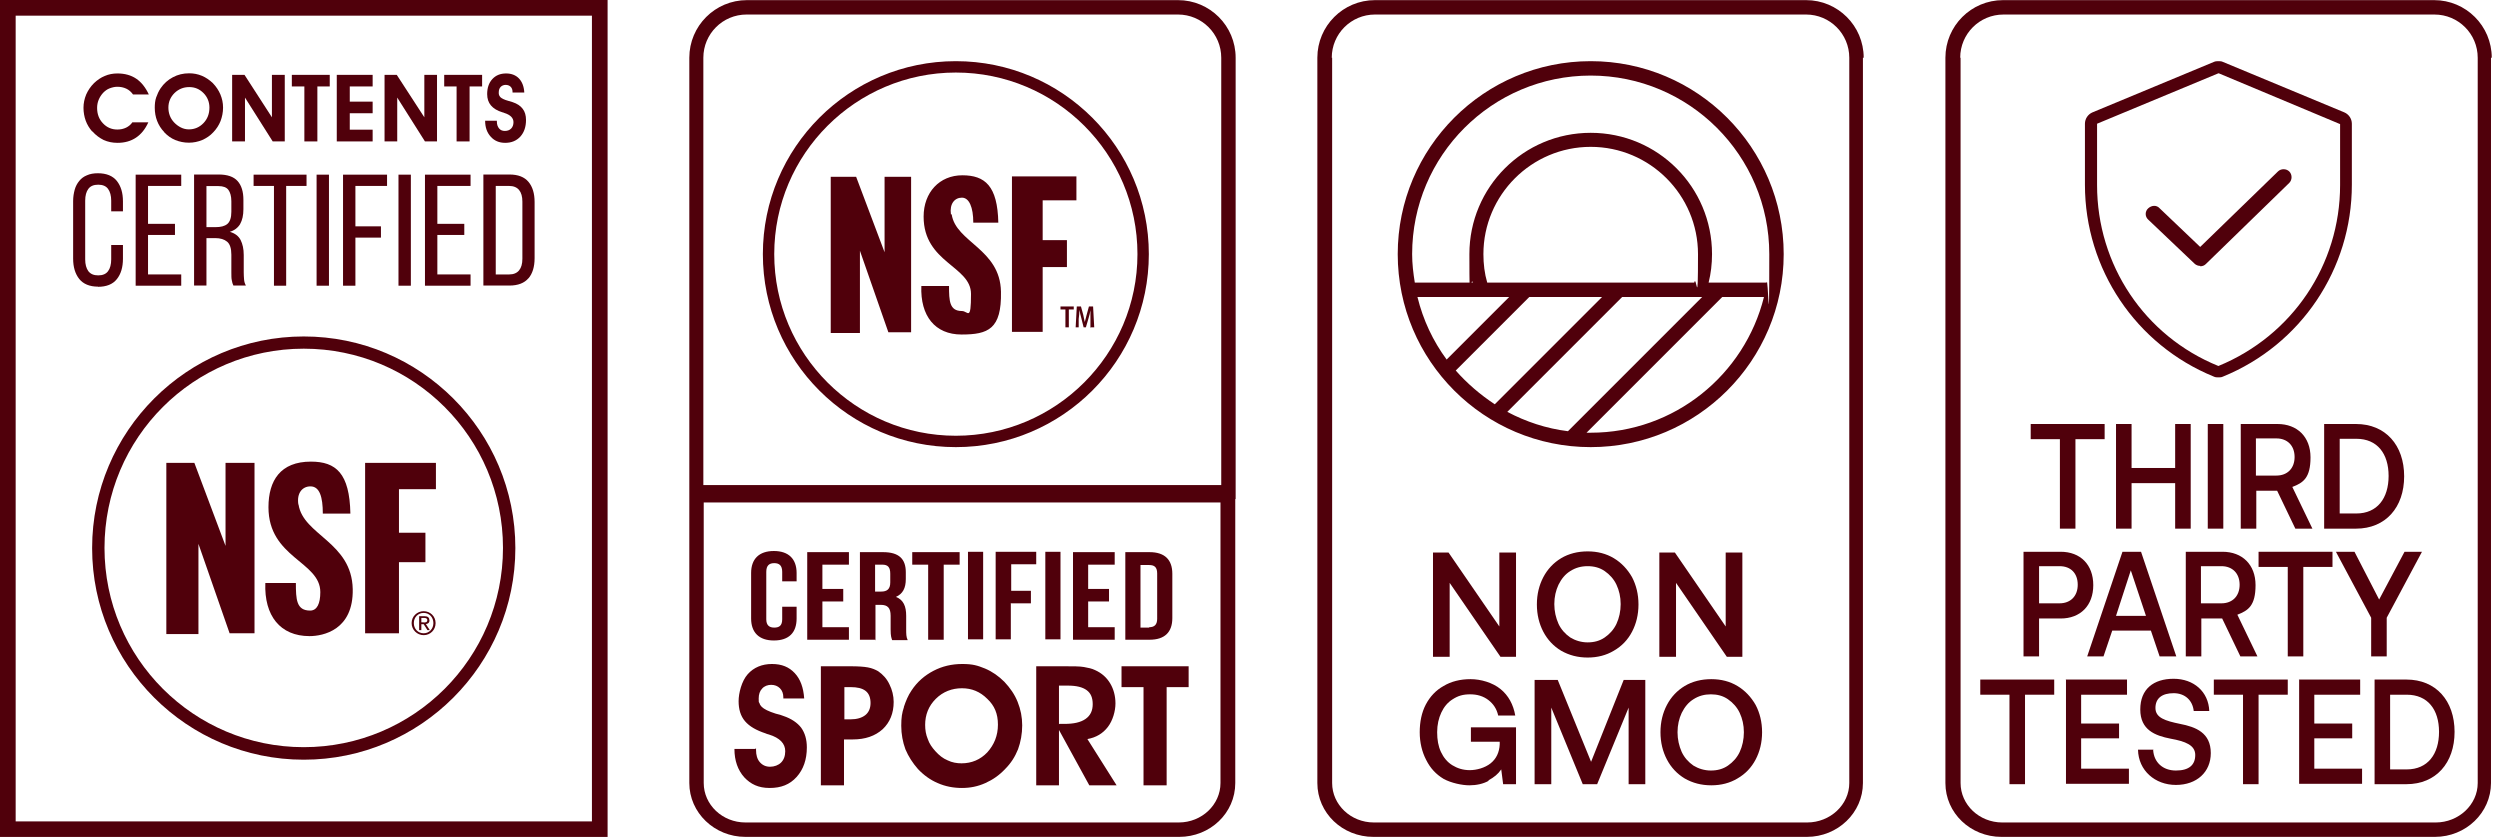
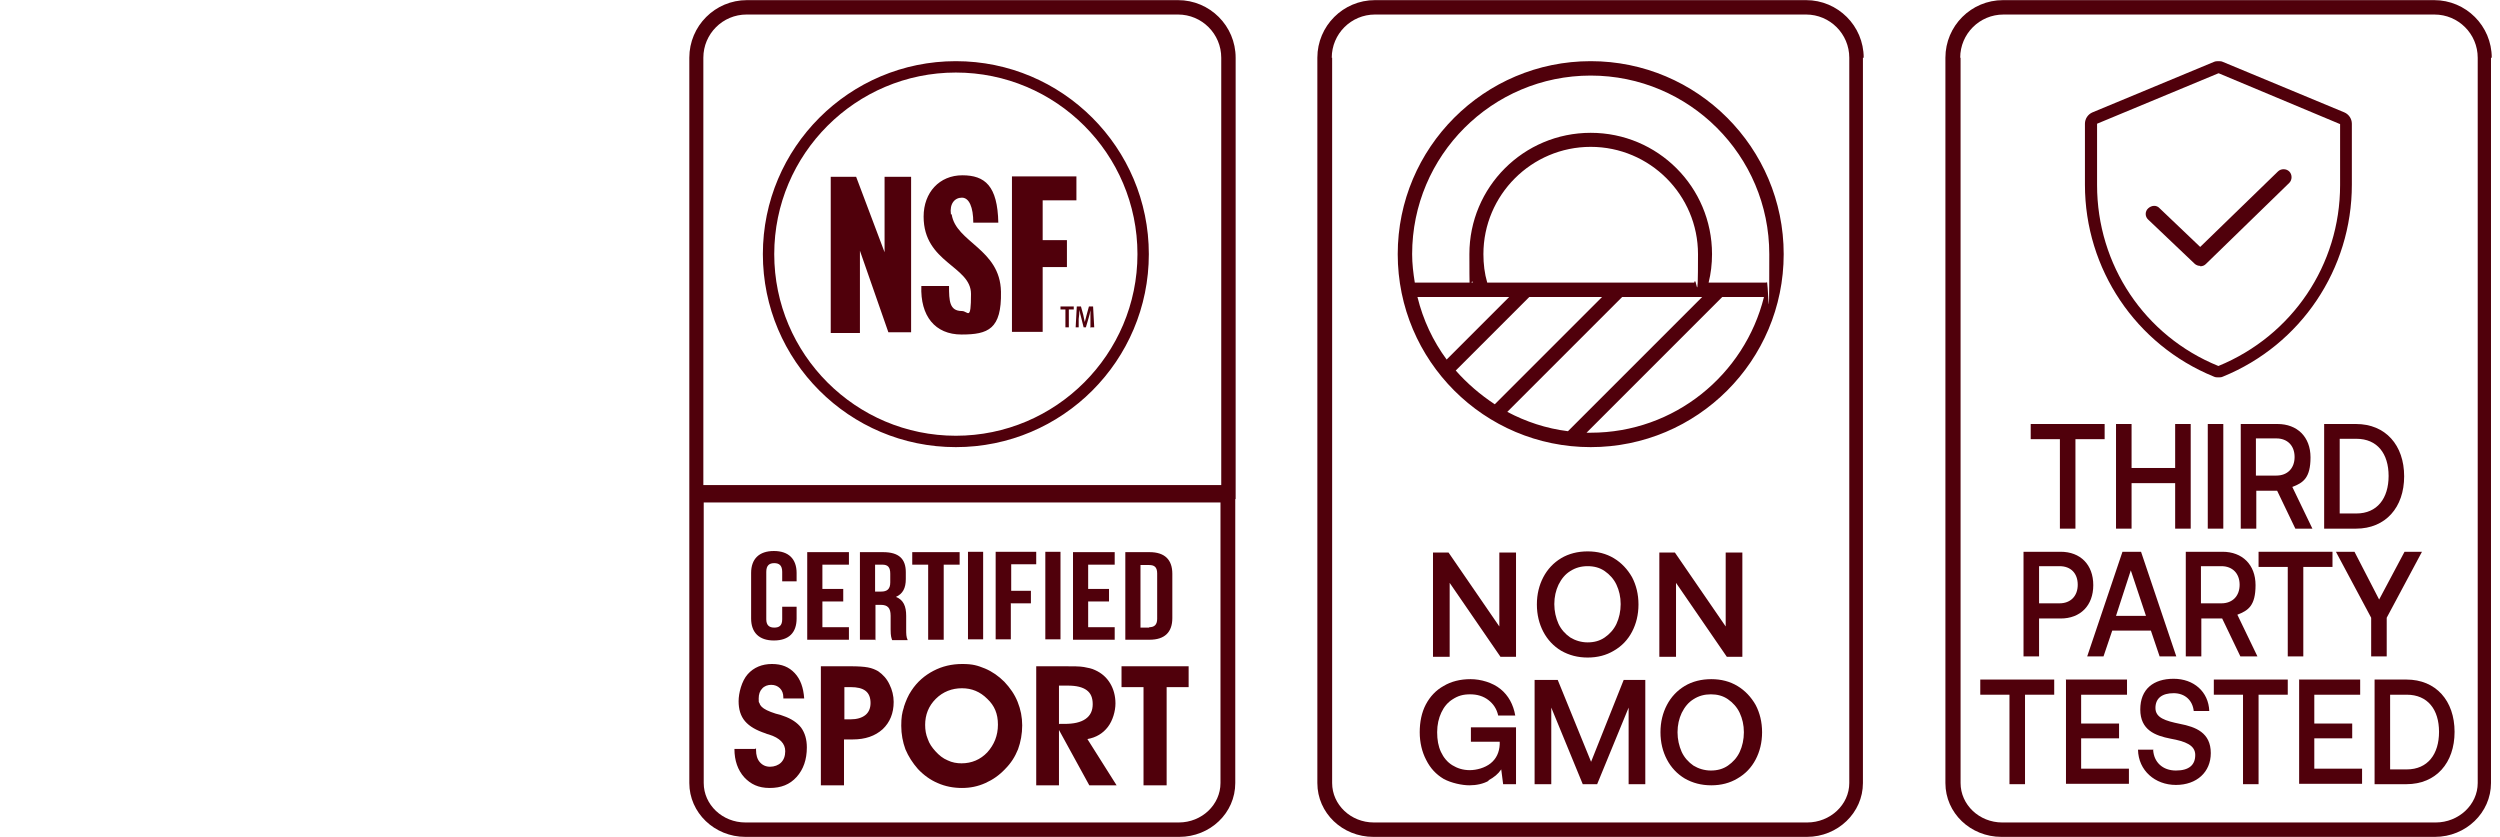
<svg xmlns="http://www.w3.org/2000/svg" fill="none" viewBox="0 0 233 78" height="78" width="233">
  <path fill="#50000B" d="M70.463 69.728V69.905C70.463 70.365 70.569 70.753 70.817 71.036C71.064 71.319 71.382 71.46 71.771 71.46C72.159 71.46 72.548 71.319 72.795 71.071C73.043 70.824 73.184 70.471 73.184 70.011C73.184 69.304 72.689 68.774 71.665 68.456C71.523 68.421 71.417 68.386 71.347 68.35C70.499 68.068 69.862 67.714 69.438 67.22C69.014 66.725 68.838 66.089 68.838 65.347C68.838 64.605 69.12 63.474 69.686 62.838C70.251 62.202 71.028 61.884 71.947 61.884C72.866 61.884 73.537 62.167 74.067 62.732C74.597 63.297 74.88 64.075 74.951 65.1H73.007V64.993C73.007 64.64 72.901 64.357 72.689 64.145C72.477 63.933 72.195 63.827 71.877 63.827C71.559 63.827 71.24 63.933 71.028 64.181C70.817 64.393 70.71 64.711 70.71 65.1C70.71 65.488 70.71 65.418 70.781 65.523C70.817 65.665 70.887 65.771 70.993 65.877C71.205 66.089 71.629 66.301 72.301 66.513C72.619 66.584 72.831 66.654 73.007 66.725C73.749 66.972 74.315 67.361 74.668 67.82C75.021 68.315 75.198 68.916 75.198 69.658C75.198 70.788 74.88 71.707 74.244 72.414C73.608 73.121 72.795 73.439 71.735 73.439C70.675 73.439 69.969 73.085 69.368 72.449C68.767 71.778 68.449 70.894 68.449 69.799H70.392L70.463 69.728ZM76.541 62.096H79.262C79.968 62.096 80.498 62.131 80.887 62.202C81.276 62.273 81.594 62.414 81.841 62.555C82.3 62.873 82.654 63.262 82.901 63.792C83.149 64.287 83.29 64.852 83.29 65.418C83.29 66.478 82.937 67.326 82.265 67.962C81.558 68.598 80.64 68.916 79.474 68.916H78.661V73.191H76.505V62.096H76.541ZM78.696 67.043H79.262C79.862 67.043 80.322 66.902 80.64 66.654C80.958 66.407 81.135 66.018 81.135 65.523C81.135 65.029 80.993 64.64 80.675 64.393C80.357 64.145 79.898 64.039 79.262 64.039H78.696V67.043ZM84.244 65.877C84.421 65.347 84.633 64.817 84.951 64.357C85.481 63.545 86.187 62.944 87 62.52C87.813 62.096 88.696 61.884 89.686 61.884C90.675 61.884 91.099 62.025 91.806 62.308C92.477 62.591 93.078 63.015 93.608 63.545C94.138 64.11 94.562 64.711 94.845 65.418C95.127 66.124 95.269 66.831 95.269 67.608C95.269 68.386 95.127 69.163 94.88 69.834C94.597 70.541 94.209 71.142 93.678 71.672C93.148 72.237 92.548 72.661 91.841 72.979C91.134 73.297 90.428 73.439 89.65 73.439C88.873 73.439 88.096 73.297 87.389 72.979C86.717 72.697 86.081 72.237 85.551 71.672C85.057 71.106 84.668 70.506 84.385 69.834C84.138 69.163 83.997 68.421 83.997 67.644C83.997 66.866 84.067 66.442 84.244 65.912V65.877ZM86.223 67.538C86.223 68.032 86.293 68.456 86.47 68.88C86.611 69.304 86.859 69.658 87.177 70.011C87.53 70.4 87.883 70.683 88.308 70.859C88.732 71.071 89.191 71.142 89.615 71.142C90.569 71.142 91.382 70.788 92.018 70.117C92.654 69.41 93.007 68.562 93.007 67.538C93.007 66.513 92.689 65.771 92.018 65.135C91.346 64.463 90.569 64.145 89.65 64.145C88.732 64.145 87.883 64.463 87.212 65.135C86.541 65.806 86.223 66.619 86.223 67.573V67.538ZM98.731 73.191H96.576V62.096H99.191C100.004 62.096 100.64 62.096 101.028 62.167C101.417 62.237 101.77 62.308 102.053 62.449C102.689 62.732 103.148 63.156 103.466 63.686C103.784 64.216 103.961 64.852 103.961 65.559C103.961 66.266 103.714 67.149 103.254 67.75C102.795 68.35 102.159 68.739 101.346 68.88L104.067 73.191H101.523L98.696 68.032V73.191H98.731ZM98.731 67.467H99.191C100.074 67.467 100.71 67.326 101.17 67.008C101.629 66.69 101.841 66.23 101.841 65.629C101.841 65.029 101.664 64.605 101.276 64.322C100.887 64.039 100.322 63.898 99.509 63.898H98.696V67.502L98.731 67.467ZM106.611 73.191H108.731V64.039H110.781V62.096H104.526V64.039H106.576V73.191H106.611ZM115.127 46.513V72.979C115.127 75.771 112.795 77.997 109.897 77.997H69.474C66.576 77.997 64.244 75.735 64.244 72.979V5.383C64.244 2.415 66.647 0.012 69.615 0.012H109.791C112.76 0.012 115.162 2.415 115.162 5.383V46.513H115.127ZM113.784 46.831H65.587V72.979C65.587 74.993 67.318 76.654 69.474 76.654H109.862C112.018 76.654 113.749 74.993 113.749 72.979V46.831H113.784ZM65.587 45.206H113.82V5.383C113.82 3.157 112.018 1.354 109.791 1.354H69.58C67.354 1.354 65.552 3.157 65.552 5.383V45.206H65.587ZM107.071 23.686C107.071 33.616 99.014 41.672 89.085 41.672C79.156 41.672 71.099 33.616 71.099 23.686C71.099 13.757 79.156 5.701 89.085 5.701C99.014 5.701 107.071 13.757 107.071 23.686ZM106.011 23.686C106.011 14.322 98.413 6.761 89.085 6.761C79.756 6.761 72.159 14.358 72.159 23.686C72.159 33.015 79.756 40.612 89.085 40.612C98.413 40.612 106.011 33.015 106.011 23.686ZM82.442 23.51L79.792 16.478H77.424V31.036H80.145V23.368L82.795 30.965H84.915V16.478H82.442V23.51ZM88.626 19.976C88.484 18.987 88.979 18.422 89.65 18.422C90.322 18.422 90.71 19.305 90.71 20.754H93.043C92.972 17.326 91.806 16.337 89.686 16.337C87.566 16.337 86.081 17.927 86.081 20.188C86.081 24.499 90.498 24.782 90.498 27.397C90.498 30.012 90.216 28.987 89.65 28.987C88.484 28.987 88.449 28.033 88.449 26.655H85.869C85.763 29.446 87.141 31.177 89.615 31.177C92.088 31.177 93.361 30.683 93.29 27.185C93.219 23.192 89.085 22.591 88.696 19.976H88.626ZM94.314 30.93H97.177V24.888H99.438V22.379H97.177V18.669H100.322V16.443H94.314V30.93ZM72.124 59.693C73.537 59.693 74.244 58.951 74.244 57.644V56.548H72.901V57.714C72.901 58.315 72.619 58.492 72.159 58.492C71.7 58.492 71.417 58.28 71.417 57.714V53.297C71.417 52.697 71.7 52.485 72.159 52.485C72.619 52.485 72.901 52.697 72.901 53.297V54.181H74.244V53.404C74.244 52.096 73.502 51.354 72.124 51.354C70.746 51.354 70.004 52.096 70.004 53.404V57.644C70.004 58.951 70.746 59.693 72.124 59.693ZM79.12 58.456H76.647V56.054H78.59V54.888H76.647V52.626H79.12V51.46H75.233V59.623H79.12V58.456ZM81.558 59.623H80.145V51.46H82.3C83.785 51.46 84.421 52.096 84.421 53.333V53.969C84.421 54.817 84.138 55.347 83.502 55.63C84.209 55.912 84.456 56.513 84.456 57.396V58.668C84.456 59.057 84.456 59.375 84.597 59.658H83.149C83.078 59.446 83.007 59.304 83.007 58.668V57.396C83.007 56.654 82.725 56.372 82.088 56.372H81.594V59.693L81.558 59.623ZM81.558 55.135H82.124C82.654 55.135 82.972 54.923 82.972 54.287V53.474C82.972 52.873 82.76 52.626 82.23 52.626H81.558V55.135ZM86.541 59.623H87.954V52.626H89.438V51.46H85.021V52.626H86.505V59.623H86.541ZM91.629 51.425H90.216V59.587H91.629V51.425ZM94.244 56.23H96.081V55.064H94.244V52.591H96.576V51.425H92.795V59.587H94.209V56.195L94.244 56.23ZM98.838 51.425H97.424V59.587H98.838V51.425ZM103.89 58.456H101.417V56.054H103.36V54.888H101.417V52.626H103.89V51.46H100.004V59.623H103.89V58.456ZM107.141 59.623H104.88V51.46H107.141C108.555 51.46 109.261 52.167 109.261 53.474V57.608C109.261 58.916 108.555 59.623 107.141 59.623ZM107.106 58.456C107.565 58.456 107.848 58.244 107.848 57.679V53.439C107.848 52.838 107.565 52.661 107.106 52.661H106.293V58.492H107.106V58.456ZM99.332 30.506H99.615V28.845H100.074V28.563H98.838V28.845H99.297V30.506H99.332ZM101.7 30.506H101.982L101.876 28.563H101.488L101.276 29.34C101.205 29.587 101.17 29.799 101.099 30.012C101.064 29.799 100.993 29.552 100.958 29.34L100.746 28.563H100.357L100.251 30.506H100.534V29.729C100.569 29.446 100.604 29.163 100.604 28.881C100.64 29.128 100.71 29.375 100.781 29.658L100.993 30.506H101.205L101.452 29.658C101.523 29.411 101.594 29.163 101.629 28.916C101.629 29.199 101.629 29.481 101.629 29.729V30.541L101.7 30.506Z" />
  <path fill="#50000B" d="M173.696 5.383C173.696 2.415 171.293 0.012 168.325 0.012H128.148C125.18 0.012 122.777 2.415 122.777 5.383V72.979C122.777 75.771 125.109 77.997 128.007 77.997H168.395C171.293 77.997 173.625 75.735 173.625 72.979V46.513V5.383H173.696ZM124.12 5.383C124.12 3.157 125.922 1.354 128.148 1.354H168.325C170.551 1.354 172.353 3.157 172.353 5.383V72.979C172.353 74.993 170.586 76.654 168.431 76.654H128.042C125.887 76.654 124.155 74.993 124.155 72.979V5.383H124.12ZM166.24 23.686C166.24 13.757 158.183 5.701 148.254 5.701C138.325 5.701 130.268 13.757 130.268 23.686C130.268 33.616 138.325 41.672 148.254 41.672C158.183 41.672 166.24 33.616 166.24 23.686ZM138.608 26.337C138.36 25.488 138.254 24.605 138.254 23.686C138.254 18.174 142.742 13.687 148.254 13.687C153.766 13.687 158.254 18.174 158.254 23.686C158.254 29.199 158.113 25.488 157.901 26.337H138.643H138.608ZM159.243 26.337C159.455 25.488 159.561 24.605 159.561 23.686C159.561 17.432 154.509 12.379 148.254 12.379C142 12.379 136.947 17.432 136.947 23.686C136.947 29.941 137.053 25.488 137.265 26.337H131.859C131.717 25.453 131.611 24.57 131.611 23.686C131.611 14.499 139.067 7.043 148.254 7.043C157.441 7.043 164.897 14.499 164.897 23.686C164.897 32.874 164.791 25.488 164.65 26.337H159.243ZM132.106 27.679H140.657L134.827 33.51C133.555 31.778 132.636 29.835 132.106 27.679ZM135.675 34.534L142.53 27.679H149.314L139.314 37.679C137.972 36.796 136.735 35.736 135.675 34.534ZM140.48 38.386L151.187 27.679H158.643L146.134 40.188C144.12 39.941 142.212 39.305 140.48 38.386ZM147.865 40.329L160.516 27.679H164.402C162.6 34.923 156.063 40.329 148.254 40.329C140.445 40.329 148.007 40.329 147.865 40.329ZM143.095 63.368H145.18L148.289 71.001L151.328 63.368H153.342V73.085H151.788V65.948L148.855 73.085H147.512L144.579 65.948V73.085H143.025V63.368H143.095ZM138.749 72.767C138.254 73.05 137.618 73.191 136.947 73.191C136.275 73.191 135.251 72.979 134.544 72.591C133.837 72.167 133.307 71.601 132.919 70.824C132.53 70.082 132.318 69.198 132.318 68.244C132.318 67.29 132.495 66.407 132.883 65.665C133.272 64.923 133.837 64.322 134.544 63.933C135.251 63.509 136.099 63.297 137.053 63.297C138.007 63.297 139.102 63.615 139.844 64.216C140.586 64.817 141.046 65.665 141.222 66.69H139.632C139.491 66.053 139.173 65.594 138.714 65.241C138.254 64.888 137.689 64.711 137.018 64.711C136.346 64.711 135.887 64.852 135.392 65.17C134.933 65.453 134.579 65.877 134.332 66.407C134.085 66.937 133.943 67.538 133.943 68.244C133.943 68.951 134.049 69.552 134.297 70.082C134.544 70.612 134.897 71.036 135.357 71.319C135.816 71.601 136.346 71.778 136.982 71.778C137.618 71.778 138.396 71.566 138.926 71.142C139.456 70.718 139.738 70.117 139.774 69.375V69.128H137.088V67.785H141.293V73.085H140.092L139.915 71.707C139.632 72.131 139.244 72.449 138.714 72.732L138.749 72.767ZM139.738 51.495V58.386L135.003 51.495H133.555V61.213H135.109V54.322L139.844 61.213H141.293V51.495H139.738ZM157.017 63.933C157.724 63.509 158.572 63.297 159.491 63.297C160.41 63.297 161.222 63.509 161.929 63.933C162.636 64.357 163.201 64.958 163.625 65.7C164.014 66.442 164.226 67.29 164.226 68.244C164.226 69.198 164.014 70.046 163.625 70.788C163.236 71.531 162.671 72.131 161.929 72.555C161.222 72.979 160.41 73.191 159.491 73.191C158.572 73.191 157.759 72.979 157.017 72.555C156.311 72.131 155.745 71.531 155.357 70.788C154.968 70.046 154.756 69.198 154.756 68.244C154.756 67.29 154.968 66.442 155.357 65.7C155.745 64.958 156.311 64.357 157.017 63.933ZM159.455 64.711C158.855 64.711 158.325 64.852 157.83 65.17C157.371 65.453 157.017 65.877 156.735 66.442C156.487 66.972 156.346 67.573 156.346 68.244C156.346 68.916 156.487 69.516 156.735 70.082C156.982 70.612 157.371 71.036 157.83 71.354C158.289 71.636 158.855 71.813 159.455 71.813C160.056 71.813 160.586 71.672 161.046 71.354C161.505 71.036 161.894 70.612 162.141 70.082C162.388 69.552 162.53 68.916 162.53 68.244C162.53 67.573 162.388 66.972 162.141 66.442C161.894 65.912 161.505 65.488 161.046 65.17C160.586 64.852 160.056 64.711 159.455 64.711ZM156.205 61.213V54.322L160.94 61.213H162.388V51.495H160.834V58.386L156.099 51.495H154.65V61.213H156.205ZM150.41 60.647C149.703 61.071 148.89 61.283 147.971 61.283C147.053 61.283 146.24 61.071 145.498 60.647C144.791 60.223 144.226 59.623 143.837 58.88C143.449 58.138 143.237 57.29 143.237 56.336C143.237 55.382 143.449 54.534 143.837 53.792C144.226 53.05 144.791 52.449 145.498 52.025C146.205 51.601 147.053 51.389 147.971 51.389C148.89 51.389 149.703 51.601 150.41 52.025C151.116 52.449 151.682 53.05 152.106 53.792C152.494 54.534 152.706 55.382 152.706 56.336C152.706 57.29 152.494 58.138 152.106 58.88C151.717 59.623 151.152 60.223 150.41 60.647ZM147.971 59.87C148.572 59.87 149.102 59.728 149.562 59.41C150.021 59.093 150.41 58.668 150.657 58.138C150.904 57.608 151.046 56.972 151.046 56.301C151.046 55.63 150.904 55.029 150.657 54.499C150.41 53.969 150.021 53.545 149.562 53.227C149.102 52.909 148.572 52.767 147.971 52.767C147.371 52.767 146.841 52.909 146.346 53.227C145.887 53.51 145.533 53.934 145.251 54.499C145.003 55.029 144.862 55.63 144.862 56.301C144.862 56.972 145.003 57.573 145.251 58.138C145.498 58.668 145.887 59.093 146.346 59.41C146.805 59.693 147.371 59.87 147.971 59.87Z" />
  <path fill="#50000B" d="M232.231 5.383C232.231 2.415 229.828 0.012 226.86 0.012H186.683C183.715 0.012 181.312 2.415 181.312 5.383V72.98C181.312 75.771 183.645 77.997 186.542 77.997H226.93C229.828 77.997 232.16 75.736 232.16 72.98V46.514V5.383H232.231ZM182.691 5.383C182.691 3.157 184.493 1.355 186.719 1.355H226.895C229.121 1.355 230.923 3.157 230.923 5.383V72.98C230.923 74.994 229.157 76.655 227.001 76.655H186.613C184.457 76.655 182.726 74.994 182.726 72.98V5.383H182.691Z" />
  <path fill="#50000B" d="M189.297 39.517H196.152V40.931H193.431V49.27H191.983V40.931H189.262V39.517H189.297Z" />
  <path fill="#50000B" d="M197.213 39.517H198.662V43.616H202.725V39.517H204.174V49.27H202.725V45.029H198.662V49.27H197.213V39.517Z" />
  <path fill="#50000B" d="M205.764 39.517H207.212V49.27H205.764V39.517Z" />
  <path fill="#50000B" d="M208.803 39.517H212.266C214.103 39.517 215.34 40.718 215.34 42.627C215.34 44.535 214.668 44.994 213.644 45.383L215.516 49.27H213.926L212.23 45.736H210.287V49.27H208.838V39.517H208.803ZM210.251 40.895V44.323H212.16C213.184 44.323 213.856 43.651 213.856 42.591C213.856 41.531 213.184 40.86 212.16 40.86H210.251V40.895Z" />
  <path fill="#50000B" d="M216.611 49.27V39.517H219.579C222.336 39.517 224.067 41.496 224.067 44.393C224.067 47.291 222.336 49.27 219.579 49.27H216.611ZM218.06 47.856H219.615C221.558 47.856 222.618 46.443 222.618 44.358C222.618 42.273 221.558 40.895 219.615 40.895H218.06V47.856Z" />
  <path fill="#50000B" d="M188.592 51.425H192.055C193.892 51.425 195.093 52.626 195.093 54.534C195.093 56.442 193.892 57.644 192.055 57.644H190.041V61.177H188.592V51.425ZM190.041 52.803V56.23H191.949C192.973 56.23 193.645 55.559 193.645 54.499C193.645 53.439 193.009 52.767 191.949 52.767H190.041V52.803Z" />
  <path fill="#50000B" d="M194.527 61.177L197.814 51.425H199.545L202.831 61.177H201.276L200.464 58.775H196.859L196.047 61.177H194.563H194.527ZM197.213 57.397H200.004L198.591 53.156L197.213 57.397Z" />
  <path fill="#50000B" d="M203.68 51.425H207.143C208.98 51.425 210.217 52.626 210.217 54.534C210.217 56.442 209.545 56.902 208.521 57.291L210.393 61.177H208.803L207.107 57.644H205.164V61.177H203.715V51.425H203.68ZM205.128 52.803V56.23H207.037C208.061 56.23 208.733 55.559 208.733 54.499C208.733 53.439 208.061 52.767 207.037 52.767H205.128V52.803Z" />
  <path fill="#50000B" d="M210.533 51.425H217.388V52.838H214.668V61.177H213.219V52.838H210.498V51.425H210.533Z" />
  <path fill="#50000B" d="M217.742 51.425H219.438L221.735 55.877L224.103 51.425H225.728L222.442 57.573V61.177H220.993V57.573L217.707 51.425H217.742Z" />
  <path fill="#50000B" d="M184.598 63.334H191.453V64.747H188.732V73.086H187.283V64.747H184.562V63.334H184.598Z" />
  <path fill="#50000B" d="M192.514 63.334H198.238V64.747H193.962V67.433H197.496V68.811H193.962V71.638H198.415V73.051H192.549V63.298L192.514 63.334Z" />
  <path fill="#50000B" d="M200.675 69.905C200.746 71.036 201.559 71.813 202.795 71.813C204.032 71.813 204.597 71.283 204.597 70.365C204.597 69.446 203.679 69.093 202.301 68.845C200.852 68.562 199.474 68.032 199.474 66.124C199.474 64.216 200.71 63.262 202.583 63.262C204.456 63.262 205.834 64.464 205.905 66.266H204.456C204.35 65.276 203.643 64.605 202.583 64.605C201.523 64.605 200.887 65.064 200.887 65.983C200.887 66.902 201.806 67.184 203.184 67.467C204.633 67.75 206.046 68.28 206.046 70.188C206.046 71.955 204.739 73.156 202.795 73.156C200.852 73.156 199.297 71.813 199.262 69.87H200.71L200.675 69.905Z" />
  <path fill="#50000B" d="M206.363 63.334H213.219V64.747H210.498V73.086H209.049V64.747H206.328V63.334H206.363Z" />
  <path fill="#50000B" d="M214.244 63.334H219.968V64.747H215.693V67.433H219.226V68.811H215.693V71.638H220.145V73.051H214.279V63.298L214.244 63.334Z" />
  <path fill="#50000B" d="M221.311 73.086V63.334H224.279C227.035 63.334 228.766 65.312 228.766 68.21C228.766 71.107 227.035 73.086 224.279 73.086H221.311ZM222.759 71.708H224.314C226.257 71.708 227.318 70.295 227.318 68.21C227.318 66.125 226.257 64.747 224.314 64.747H222.759V71.708Z" />
  <path fill="#50000B" d="M206.79 6.832L218.097 11.567V17.256C218.097 24.676 213.645 31.284 206.754 34.111C199.864 31.319 195.447 24.676 195.447 17.256V11.531L206.754 6.832M206.79 5.701C206.648 5.701 206.472 5.701 206.33 5.772L195.023 10.471C194.599 10.648 194.316 11.072 194.316 11.531V17.221C194.316 25.065 199.051 32.132 206.33 35.1C206.472 35.171 206.613 35.171 206.754 35.171C206.896 35.171 207.037 35.171 207.178 35.1C214.458 32.132 219.193 25.065 219.193 17.221V11.531C219.193 11.072 218.91 10.648 218.486 10.471L207.178 5.772C207.037 5.701 206.896 5.701 206.719 5.701H206.79Z" />
  <path fill="#50000B" d="M205.058 24.782C204.881 24.782 204.669 24.711 204.528 24.57L200.217 20.471C199.899 20.188 199.899 19.694 200.217 19.411C200.535 19.128 200.994 19.093 201.277 19.411L205.058 23.015L212.302 15.983C212.584 15.701 213.079 15.701 213.362 15.983C213.644 16.266 213.644 16.761 213.362 17.044L205.588 24.605C205.447 24.747 205.27 24.817 205.058 24.817V24.782Z" />
  <g clip-path="url(#clip0_5453_2364)">
    <path fill="#50000B" d="M0 0V78.015H56.628V0H0ZM55.168 76.555H1.46V1.46H55.168V76.555Z" />
    <path fill="#50000B" d="M8.613 12.247C8.92 12.598 9.285 12.86 9.664 13.05C10.059 13.225 10.482 13.313 10.949 13.313C11.621 13.313 12.19 13.152 12.672 12.831C13.153 12.51 13.533 12.043 13.825 11.4H12.336C12.19 11.619 11.986 11.78 11.752 11.897C11.504 12.014 11.241 12.072 10.934 12.072C10.409 12.072 9.956 11.882 9.591 11.488C9.227 11.108 9.051 10.627 9.051 10.057C9.051 9.795 9.095 9.546 9.197 9.298C9.3 9.05 9.445 8.831 9.621 8.641C9.796 8.466 9.986 8.32 10.219 8.233C10.453 8.145 10.686 8.087 10.934 8.087C11.241 8.087 11.518 8.145 11.767 8.262C12.015 8.379 12.219 8.554 12.394 8.802H13.869C13.562 8.145 13.168 7.649 12.686 7.327C12.205 7.006 11.621 6.846 10.949 6.846C10.526 6.846 10.132 6.919 9.767 7.079C9.402 7.225 9.066 7.459 8.759 7.751C8.438 8.072 8.205 8.422 8.029 8.817C7.869 9.211 7.781 9.619 7.781 10.043C7.781 10.466 7.854 10.875 7.986 11.24C8.117 11.605 8.321 11.941 8.584 12.247H8.613Z" />
    <path fill="#50000B" d="M15.3 12.321C15.606 12.642 15.942 12.89 16.336 13.05C16.73 13.211 17.154 13.299 17.606 13.299C18.044 13.299 18.453 13.211 18.847 13.05C19.241 12.875 19.592 12.642 19.884 12.321C20.176 12.014 20.395 11.678 20.555 11.284C20.701 10.89 20.789 10.481 20.789 10.029C20.789 9.576 20.701 9.197 20.541 8.802C20.38 8.423 20.146 8.072 19.84 7.751C19.533 7.459 19.198 7.226 18.818 7.065C18.438 6.905 18.044 6.832 17.636 6.832C17.081 6.832 16.584 6.948 16.117 7.197C15.65 7.445 15.271 7.78 14.964 8.233C14.789 8.496 14.657 8.788 14.555 9.08C14.453 9.372 14.424 9.707 14.424 10.043C14.424 10.481 14.497 10.89 14.643 11.27C14.789 11.649 15.008 11.999 15.3 12.306V12.321ZM16.263 8.671C16.643 8.306 17.095 8.116 17.636 8.116C18.176 8.116 18.599 8.306 18.964 8.671C19.329 9.036 19.519 9.503 19.519 10.029C19.519 10.613 19.329 11.094 18.964 11.474C18.599 11.853 18.146 12.058 17.606 12.058C17.343 12.058 17.095 11.999 16.862 11.883C16.628 11.766 16.409 11.605 16.219 11.401C16.044 11.211 15.913 11.007 15.825 10.773C15.738 10.54 15.694 10.291 15.694 10.029C15.694 9.503 15.884 9.051 16.263 8.671Z" />
    <path fill="#50000B" d="M22.832 9.094L25.416 13.181H26.54V6.977H25.343V10.933L22.788 6.977H21.635V13.181H22.832V9.094Z" />
    <path fill="#50000B" d="M28.367 13.181H29.579V8.057H30.732V6.977H27.199V8.057H28.367V13.181Z" />
    <path fill="#50000B" d="M34.73 12.086H32.598V10.554H34.73V9.473H32.598V8.057H34.73V6.977H31.387V13.181H34.73V12.086Z" />
    <path fill="#50000B" d="M37.022 9.094L39.606 13.181H40.73V6.977H39.548V10.933L36.978 6.977H35.84V13.181H37.022V9.094Z" />
    <path fill="#50000B" d="M42.554 13.181H43.765V8.057H44.933V6.977H41.4V8.057H42.554V13.181Z" />
    <path fill="#50000B" d="M45.214 11.255C45.214 11.868 45.389 12.364 45.739 12.743C46.075 13.123 46.528 13.313 47.082 13.313C47.666 13.313 48.133 13.123 48.498 12.729C48.849 12.335 49.024 11.824 49.024 11.181C49.024 10.758 48.922 10.408 48.718 10.145C48.513 9.868 48.206 9.663 47.769 9.517C47.681 9.488 47.55 9.444 47.374 9.4C46.995 9.298 46.747 9.167 46.63 9.05C46.586 8.992 46.542 8.933 46.513 8.86C46.484 8.787 46.484 8.714 46.484 8.612C46.484 8.393 46.542 8.233 46.659 8.101C46.776 7.984 46.936 7.911 47.126 7.911C47.316 7.911 47.477 7.97 47.593 8.087C47.71 8.203 47.769 8.364 47.769 8.568V8.627H48.864C48.834 8.057 48.659 7.619 48.367 7.313C48.075 7.006 47.666 6.846 47.17 6.846C46.63 6.846 46.206 7.021 45.885 7.371C45.564 7.722 45.404 8.189 45.404 8.773C45.404 9.196 45.52 9.546 45.754 9.824C45.987 10.101 46.338 10.32 46.82 10.466C46.864 10.466 46.922 10.495 46.995 10.524C47.564 10.7 47.856 10.992 47.856 11.386C47.856 11.634 47.783 11.838 47.637 11.984C47.491 12.13 47.301 12.203 47.053 12.203C46.82 12.203 46.645 12.13 46.513 11.97C46.382 11.809 46.309 11.605 46.309 11.342V11.255H45.199H45.214Z" />
    <path fill="#50000B" d="M9.123 26.731C9.911 26.731 10.51 26.497 10.889 26.016C11.269 25.548 11.459 24.906 11.459 24.118V22.833H10.364V24.176C10.364 24.643 10.262 25.023 10.072 25.271C9.882 25.534 9.576 25.665 9.152 25.665C8.729 25.665 8.437 25.534 8.232 25.271C8.043 25.008 7.94 24.643 7.94 24.176V18.702C7.94 18.235 8.043 17.855 8.232 17.607C8.422 17.344 8.729 17.213 9.152 17.213C9.576 17.213 9.882 17.344 10.072 17.607C10.262 17.87 10.364 18.235 10.364 18.702V19.694H11.459V18.76C11.459 17.972 11.269 17.344 10.889 16.862C10.51 16.395 9.926 16.147 9.123 16.147C8.729 16.147 8.393 16.205 8.101 16.337C7.809 16.453 7.576 16.629 7.386 16.862C7.196 17.096 7.05 17.359 6.962 17.68C6.875 18.001 6.816 18.351 6.816 18.745V24.103C6.816 24.892 7.006 25.519 7.386 26.001C7.765 26.468 8.349 26.716 9.138 26.716L9.123 26.731Z" />
    <path fill="#50000B" d="M16.891 17.329V16.278H12.643V26.628H16.891V25.577H13.796V21.898H16.307V20.862H13.796V17.329H16.891Z" />
    <path fill="#50000B" d="M22.38 20.877C22.584 20.526 22.686 20.059 22.686 19.49V18.643C22.686 17.869 22.511 17.286 22.146 16.877C21.781 16.468 21.197 16.264 20.38 16.264H18.088V26.614H19.241V22.191H20.059C20.54 22.191 20.905 22.308 21.168 22.526C21.431 22.745 21.562 23.154 21.562 23.738V25.359C21.562 25.709 21.562 25.957 21.606 26.132C21.635 26.308 21.679 26.468 21.752 26.614H22.92C22.818 26.439 22.759 26.249 22.745 26.03C22.73 25.826 22.716 25.607 22.716 25.373V23.767C22.716 23.198 22.613 22.745 22.424 22.366C22.234 22.001 21.898 21.738 21.416 21.607C21.854 21.475 22.175 21.227 22.395 20.862L22.38 20.877ZM21.562 19.738C21.562 20.293 21.431 20.672 21.183 20.877C20.935 21.081 20.57 21.169 20.102 21.169H19.241V17.344H20.365C20.803 17.344 21.11 17.461 21.285 17.694C21.46 17.928 21.562 18.293 21.562 18.76V19.753V19.738Z" />
    <path fill="#50000B" d="M26.671 26.628V17.329H28.569V16.278H23.635V17.329H25.533V26.628H26.671Z" />
    <path fill="#50000B" d="M30.659 16.278H29.506V26.628H30.659V16.278Z" />
    <path fill="#50000B" d="M36.073 17.329V16.278H31.971V26.628H33.124V22.146H35.504V21.095H33.124V17.329H36.073Z" />
    <path fill="#50000B" d="M38.292 16.278H37.139V26.628H38.292V16.278Z" />
    <path fill="#50000B" d="M43.856 17.329V16.278H39.607V26.628H43.856V25.577H40.761V21.898H43.272V20.862H40.761V17.329H43.856Z" />
    <path fill="#50000B" d="M49.255 25.942C49.635 25.49 49.825 24.862 49.825 24.059V18.833C49.825 18.03 49.635 17.402 49.255 16.95C48.876 16.497 48.292 16.264 47.474 16.264H45.051V26.614H47.474C48.277 26.614 48.876 26.381 49.255 25.928V25.942ZM46.204 25.578V17.329H47.445C47.868 17.329 48.175 17.461 48.379 17.709C48.584 17.957 48.686 18.322 48.686 18.789V24.118C48.686 24.585 48.584 24.95 48.379 25.198C48.175 25.446 47.868 25.578 47.459 25.578H46.204Z" />
    <path fill="#50000B" d="M28.309 31.358C17.433 31.358 8.586 40.205 8.586 51.081C8.586 61.957 17.433 70.804 28.309 70.804C39.184 70.804 48.031 61.957 48.031 51.081C48.031 40.205 39.184 31.358 28.309 31.358ZM28.309 69.636C18.06 69.636 9.739 61.329 9.739 51.066C9.739 40.804 18.046 32.497 28.309 32.497C38.571 32.497 46.878 40.804 46.878 51.066C46.878 61.329 38.571 69.636 28.309 69.636Z" />
    <path fill="#50000B" d="M21.02 50.877L18.115 43.14H15.502V59.096H18.495V50.687L21.4 59.023H23.721V43.14H21.02V50.877Z" />
    <path fill="#50000B" d="M27.809 47.023C27.634 45.943 28.189 45.33 28.933 45.33C29.795 45.33 30.087 46.322 30.087 47.87H32.656C32.583 44.103 31.313 43.023 28.977 43.023C26.145 43.023 25.021 44.775 25.021 47.271C25.021 52.001 29.853 52.322 29.853 55.184C29.853 56.264 29.547 56.906 28.904 56.906C27.619 56.906 27.576 55.855 27.576 54.337H24.729C24.612 57.388 26.116 59.286 28.846 59.286C30.101 59.286 32.948 58.731 32.875 54.906C32.787 50.512 28.262 49.884 27.824 47.023H27.809Z" />
    <path fill="#50000B" d="M34.029 59.023H37.183V52.395H39.65V49.651H37.183V45.592H40.628V43.14H34.029V59.023Z" />
    <path fill="#50000B" d="M40.013 57.796C40.013 57.547 39.867 57.431 39.561 57.431H39.065V58.73H39.269V58.175H39.488L39.838 58.73H40.057L39.692 58.161C39.882 58.146 40.028 58.044 40.028 57.81L40.013 57.796ZM39.473 58H39.269V57.591H39.532C39.663 57.591 39.824 57.62 39.824 57.796C39.824 58 39.663 58.015 39.488 58.015L39.473 58Z" />
    <path fill="#50000B" d="M39.487 56.963C38.874 56.963 38.363 57.445 38.363 58.072C38.363 58.7 38.874 59.197 39.487 59.197C40.1 59.197 40.597 58.715 40.597 58.072C40.597 57.43 40.086 56.963 39.487 56.963ZM39.487 59.021C38.962 59.021 38.568 58.612 38.568 58.072C38.568 57.532 38.962 57.123 39.487 57.123C40.013 57.123 40.392 57.532 40.392 58.072C40.392 58.612 39.998 59.021 39.487 59.021Z" />
  </g>
  <defs>
    <clipPath id="clip0_5453_2364">
-       <rect fill="white" height="78" width="56.628" />
-     </clipPath>
+       </clipPath>
  </defs>
</svg>